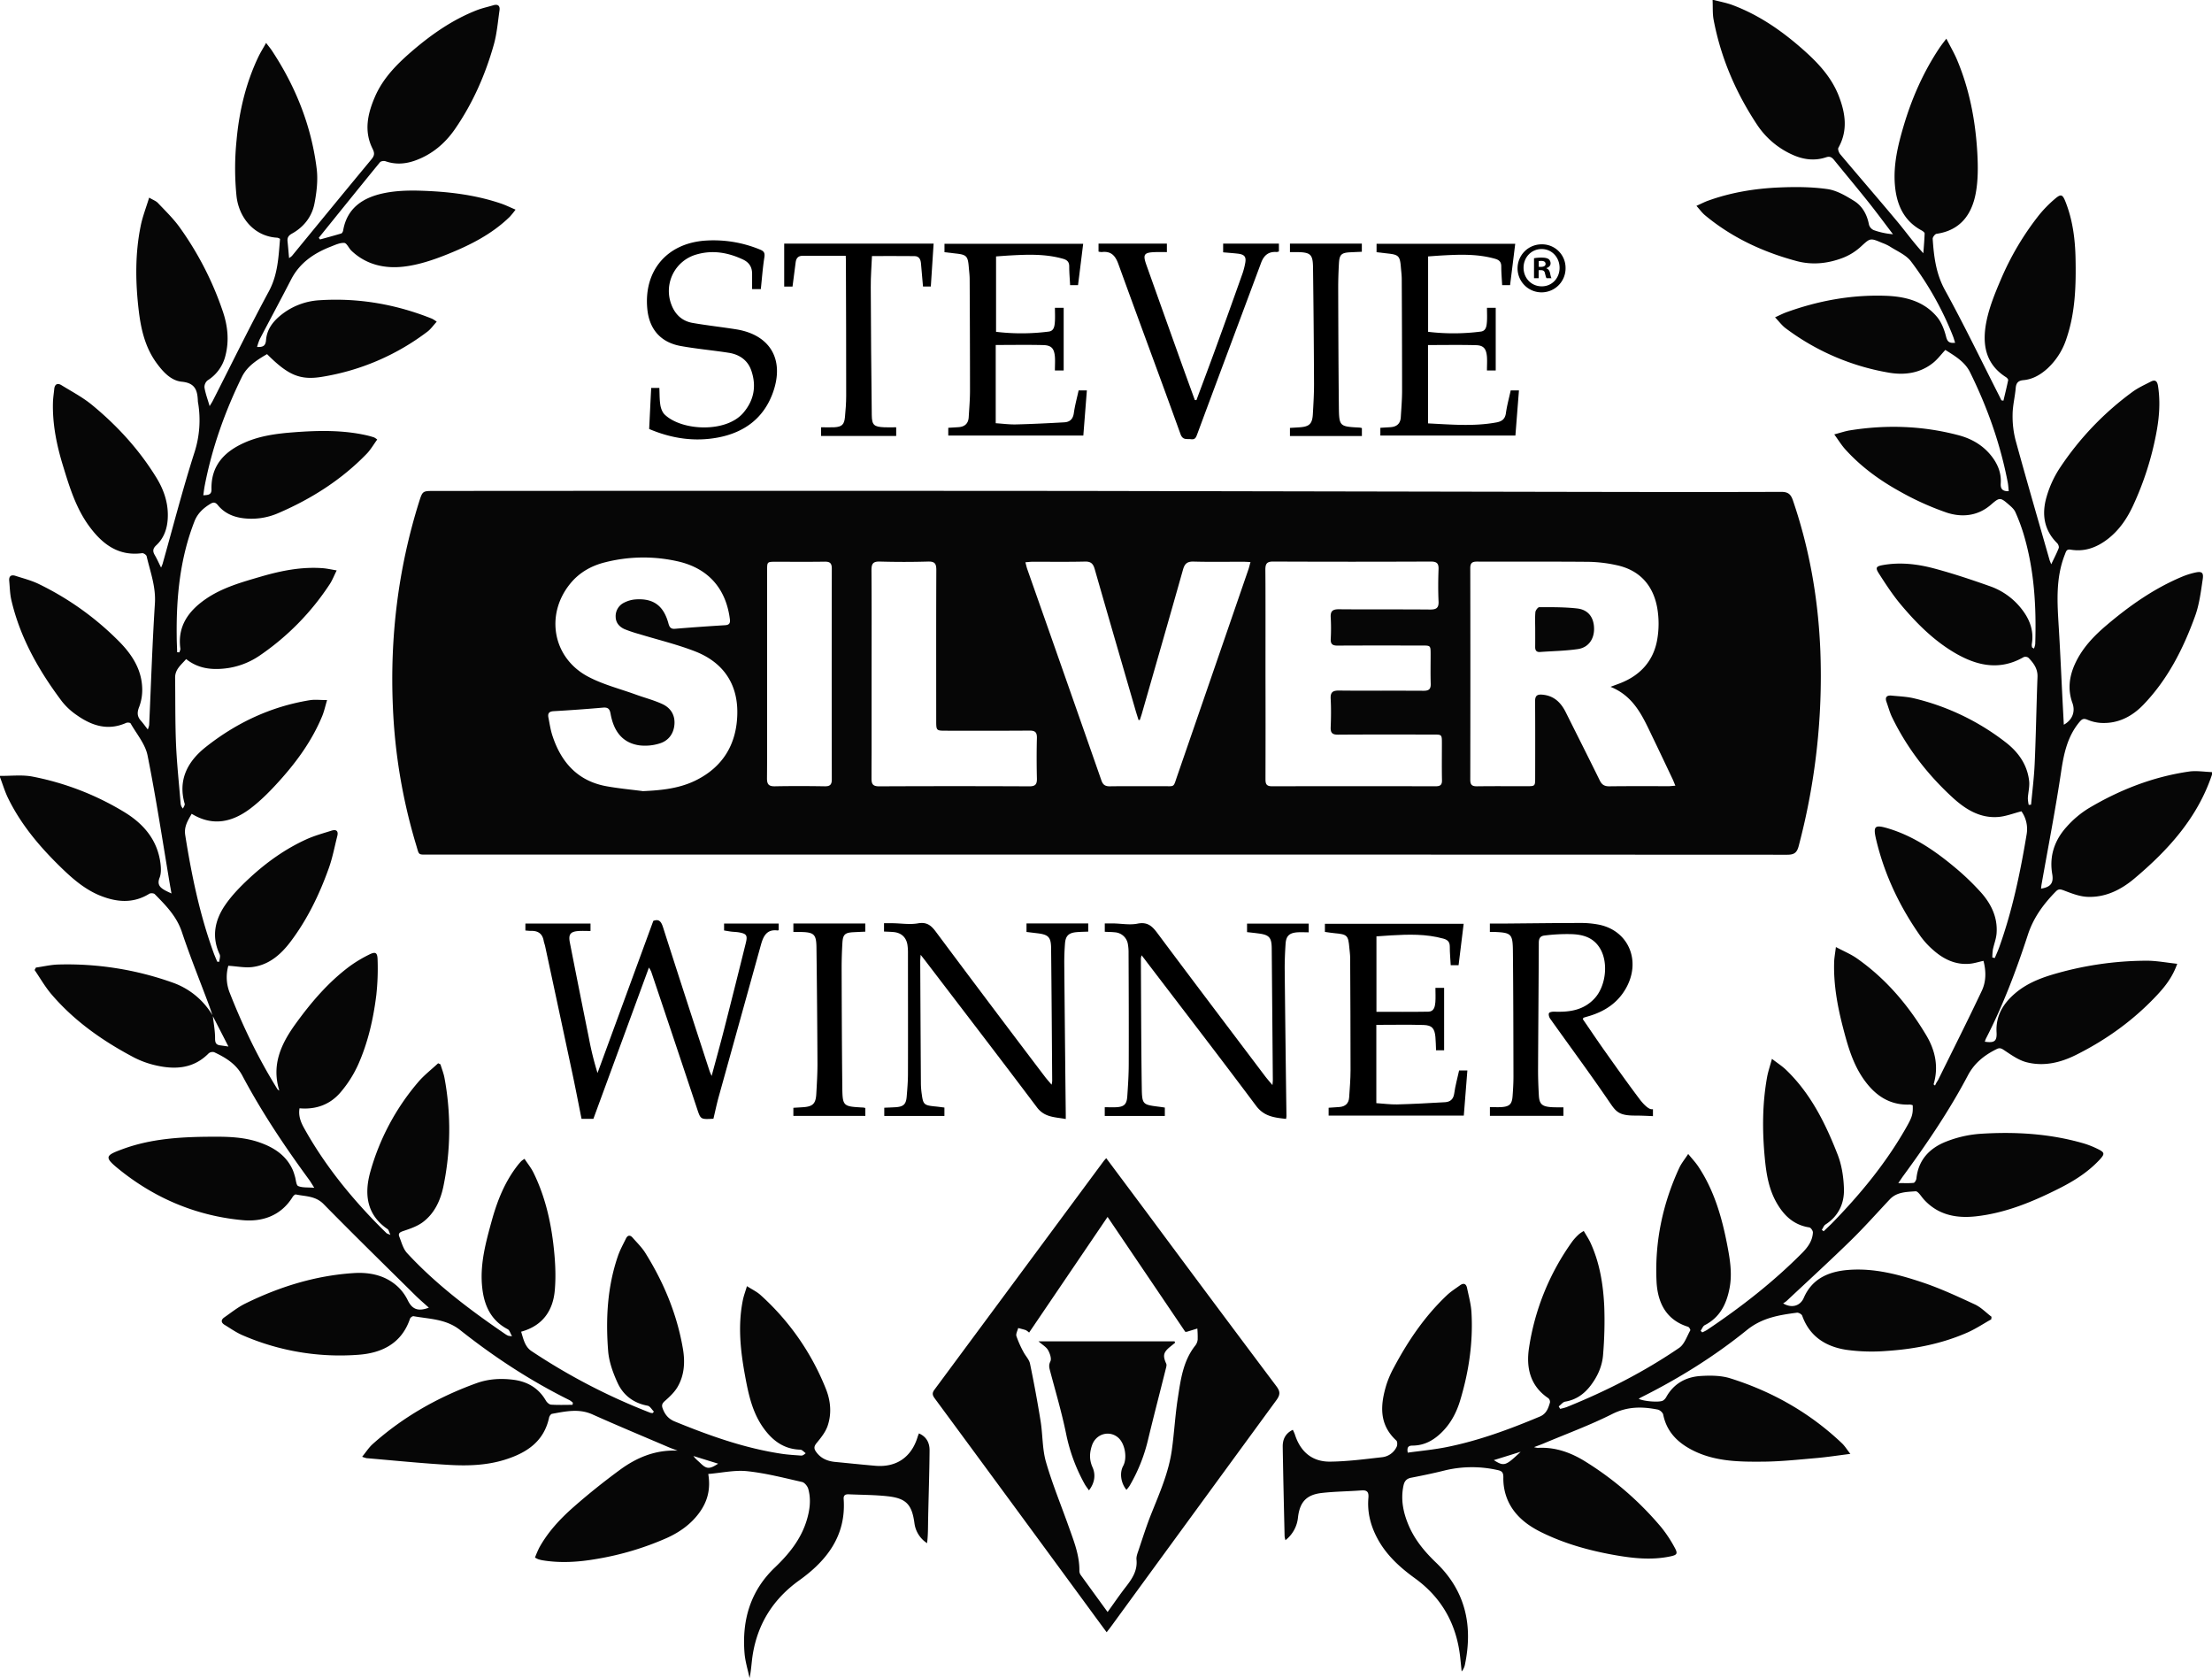
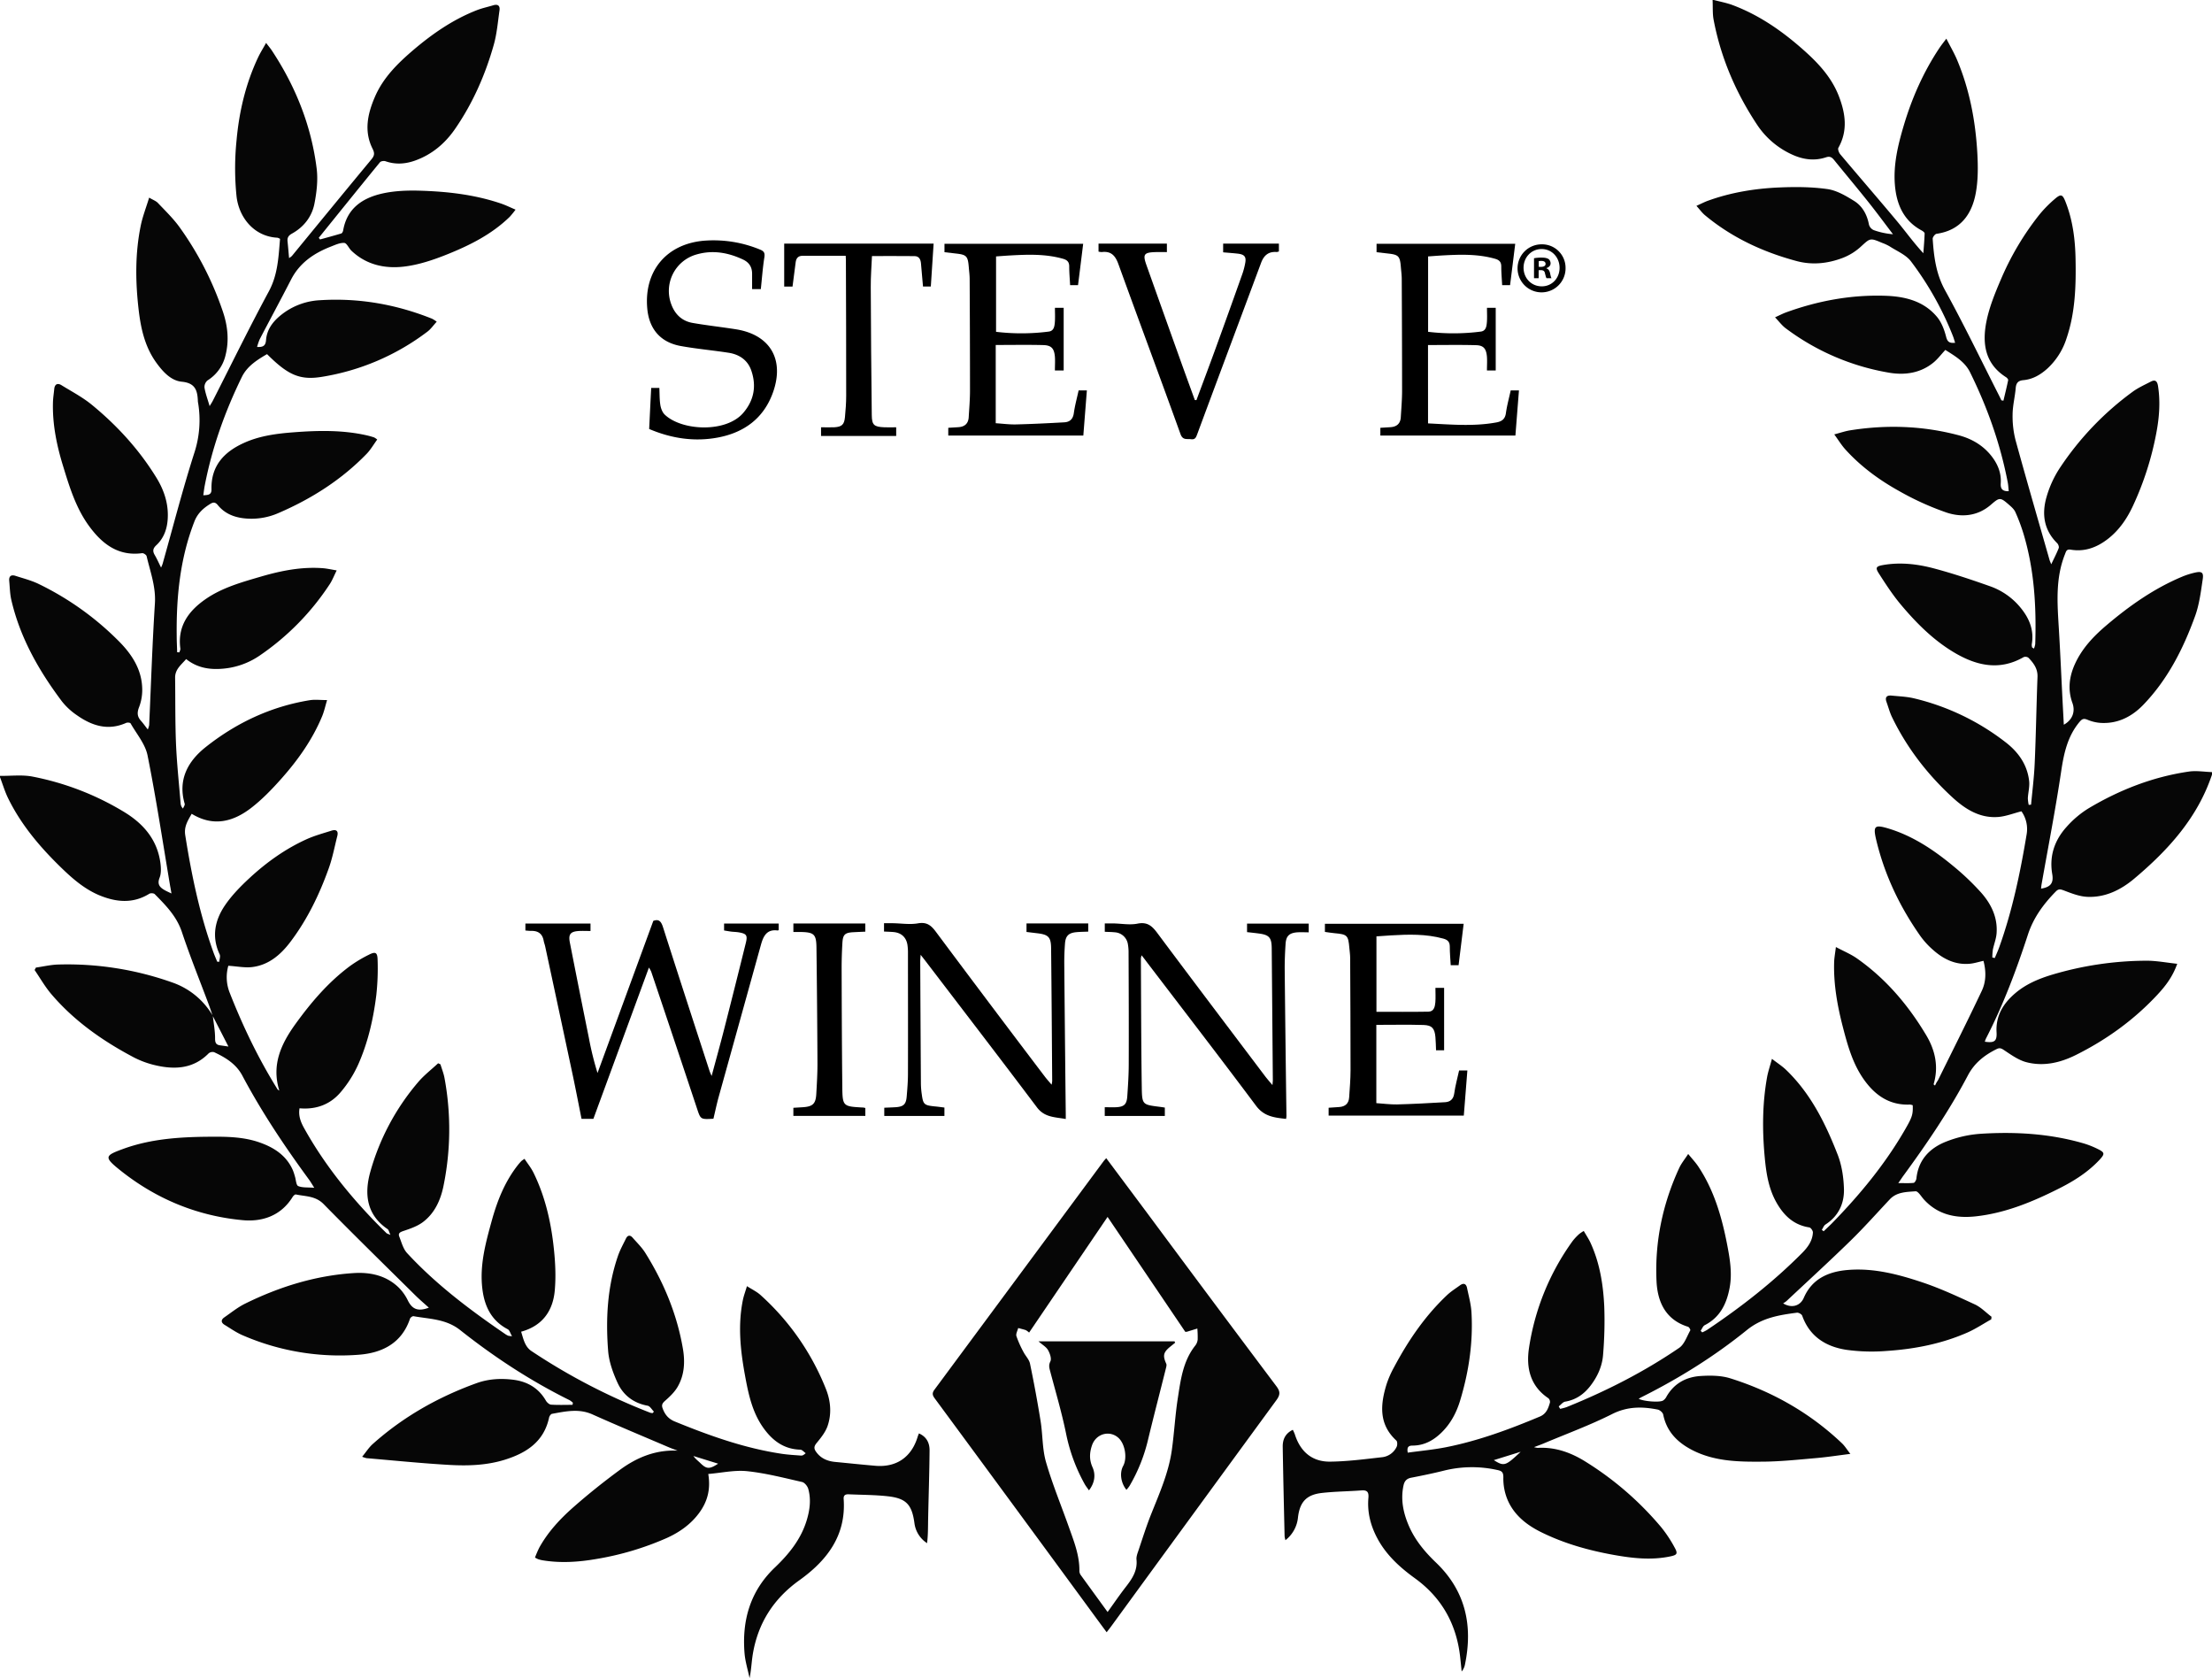
<svg xmlns="http://www.w3.org/2000/svg" id="Layer_1" data-name="Layer 1" width="1715" height="1300.74" viewBox="0 0 1715 1300.74">
  <title>silver-stevie</title>
  <path d="M1726,614c-11.19,33.49-33.9,58.45-60.2,80.59-10.41,8.76-22.49,14.78-36.47,14.17-6.09-.27-12.21-2.67-18-4.89-2.71-1-4.22-1.51-6.42.74-9.52,9.72-17.3,20.18-21.67,33.56-9,27.55-19.21,54.71-32.55,80.56a15.41,15.41,0,0,0-.8,2.32c7.53,1.12,9.46-.48,9.07-7.36-.72-12.8,5.27-22.4,14.6-30.31,8.15-6.92,17.79-11,27.91-14.11a258.82,258.82,0,0,1,73.88-11c7.66,0,15.32,1.5,23.69,2.39-3.56,10.07-9.07,17.18-15.15,23.73-18.21,19.64-39.62,35.1-63.53,47-12.08,6-25,9-38.28,5.54-6.16-1.61-11.81-5.7-17.26-9.32-2.11-1.4-3.38-2-5.64-.91-9.46,4.66-17.3,10.71-22.43,20.44-14.48,27.48-31.93,53.11-50.27,78.13-1.06,1.45-2,3-3.7,5.36,4.6,0,8.28.22,11.9-.16.85-.09,2-2.13,2.14-3.37,1.51-14.67,10.47-23.72,23.26-28.7a89.16,89.16,0,0,1,26.12-5.95c27.06-1.76,54-.2,80.22,7.4a68.83,68.83,0,0,1,10.68,4.2c5.86,2.83,6,3.9,1.66,8.58-8.89,9.52-19.73,16.36-31.24,22.15-20.47,10.32-41.58,19.09-64.58,21.63-15.1,1.67-29.29-1-40.24-13-2.13-2.33-4.56-6.58-6.57-6.42-6.94.56-14.48.44-19.94,6.25-10.16,10.8-20,21.9-30.63,32.25-16.21,15.82-32.94,31.11-49.47,46.6a22.5,22.5,0,0,1-2.6,1.79c6.76,4.07,13.34,1.88,16-4.26,6.49-15,19.33-20.45,34.43-21.66,20-1.61,39.15,3.49,57.79,9.73,13.83,4.64,27.17,10.87,40.43,17,4.76,2.22,8.64,6.32,12.92,9.57-.07.67-.15,1.34-.22,2-6.18,3.45-12.13,7.44-18.59,10.27-19.9,8.72-41,12.8-62.56,14.22a144,144,0,0,1-31.28-.89c-15.8-2.46-28.39-10.26-34.13-26.43-.42-1.16-2.8-2.5-4.08-2.33-13.82,1.81-27,3.9-38.81,13.45-25.16,20.37-52.64,37.48-81.65,52-.74.36-1.43.81-2.23,1.27,3.46,1.94,15.76,3,18.74,1.45a7.26,7.26,0,0,0,2.64-2.82c5.82-10.4,15.19-15.54,26.54-16.28,7.69-.5,16-.44,23.21,1.84,32.52,10.23,61.63,26.73,86.47,50.32,2.2,2.09,3.82,4.78,6.5,8.21-9.71,1.21-18,2.51-26.43,3.24-13.6,1.18-27.23,2.65-40.86,2.78-18.81.17-37.77,0-55.18-8.92-11.5-5.9-19.94-14.27-22.63-27.55-.31-1.57-2.6-3.57-4.26-3.9-12.07-2.4-23.52-2.47-35.34,3.48-17.23,8.66-35.45,15.35-53.25,22.85-2,.84-4,1.54-7.31,2.79a17.61,17.61,0,0,0,2.85.58c13.9-.81,26.26,3.8,37.74,11.08a245.67,245.67,0,0,1,58.21,50.65,100.89,100.89,0,0,1,10.16,15.39c2.73,4.89,2,5.89-3.34,7-14.64,3.08-29.2,1.45-43.67-1.14-19.6-3.51-38.68-8.85-56.57-17.73-11.28-5.61-21-13.31-26-25.26a42.66,42.66,0,0,1-3.16-16.91c.11-4.47-1.43-5.29-4.95-6a90,90,0,0,0-41.1.55c-8.4,2.11-16.9,3.84-25.4,5.49-3.68.71-5.28,2.72-6,6.23-2.33,11.11,0,21.53,4.43,31.63,4.81,10.85,12.27,19.74,20.77,27.88,23,22,28.79,48.93,22.45,79.25a11.76,11.76,0,0,1-2.52,5.2c-.37-3.61-.73-7.22-1.12-10.83-2.74-25.58-14.17-46.25-35.09-61.39-11.88-8.6-22.49-18.25-29.41-31.46-5.08-9.69-7.64-19.91-6.69-30.83.37-4.22-.66-6.21-5.32-5.85-10.29.79-20.65.82-30.89,2-11.84,1.38-16.93,7-18.36,18.74a25.48,25.48,0,0,1-9.74,17.85,18.47,18.47,0,0,1-.66-3c-.52-23.15-1.09-46.3-1.45-69.45-.08-5.61,2-10.3,7.82-13.11a32.73,32.73,0,0,1,1.54,3.41c4.24,13.51,13.37,21.43,27.41,21.27,13.27-.15,26.55-1.87,39.77-3.38a14.21,14.21,0,0,0,11.83-8.21c.6-1.33.57-4-.31-4.78-13.69-12.6-12.4-27.78-7.61-43.46a76.81,76.81,0,0,1,5.8-13.26c10.94-20.55,23.91-39.67,40.92-55.77,3.12-3,6.82-5.3,10.32-7.84,2.77-2,4.74-1.2,5.42,2.08,1.28,6.18,3,12.36,3.41,18.62,1.39,23.36-2,46.2-8.75,68.55-2.88,9.53-7.43,18.15-14.74,25.17-6.11,5.88-13.09,9.7-21.75,9.83-2.76,0-5.13.37-4.14,5.48,10-1.38,20-2.29,29.87-4.25,25.1-5,49-13.84,72.56-23.73,5-2.09,6.53-6.39,7.82-10.88a3.86,3.86,0,0,0-1.27-3.35c-14.11-9.43-17.27-23.67-15-38.79a189.36,189.36,0,0,1,33.81-83,41.88,41.88,0,0,1,5.12-5.46,27.73,27.73,0,0,1,3.55-2.37c1.81,3.14,3.75,6,5.17,9.05,7.24,15.69,9.92,32.51,10.72,49.52a313.48,313.48,0,0,1-.92,37.4c-.64,8.75-4.25,16.77-9.63,23.82-5,6.58-11.32,11.1-19.76,12.51-1.81.3-3.31,2.4-5,3.67l1.11,1.9a38.82,38.82,0,0,0,4.9-1.3c30.69-12.38,60.1-27.3,87.44-46,4-2.77,5.92-8.83,8.55-13.51.28-.49-.89-2.55-1.73-2.8-17.43-5.39-23.69-19.3-24.44-35.33-1.43-30.56,4.76-60,17.63-87.83,1.62-3.51,4.19-6.58,6.92-10.79,3.11,3.82,5.73,6.57,7.8,9.68,12.15,18.24,18.17,38.82,22.3,60,2.19,11.29,4.19,22.64,2,34.21-2.34,12.32-7.4,22.74-19.23,28.8-1.44.73-2.17,2.87-3.22,4.36l1.24,1.25a32.85,32.85,0,0,0,3.65-1.85c26.38-17.65,51.31-37.07,73.73-59.63,4.47-4.5,8.08-9.43,8.43-15.94.07-1.31-1.62-3.77-2.77-3.94-12-1.84-19.65-9.08-25.38-19.11-6.13-10.71-8-22.56-9.14-34.52-2-21-2-41.93,1.74-62.75.78-4.35,2.26-8.58,3.79-14.29,4.3,3.32,7.88,5.6,10.89,8.48,19.11,18.32,30.58,41.5,40,65.62,3.27,8.31,4.68,17.76,4.94,26.75.32,11.29-4.25,21.08-14.33,27.57-1.29.84-1.9,2.72-2.83,4.12l1.42,1.12c2-1.91,4-3.78,6-5.75,22-22.46,41.92-46.55,57.59-73.93,5.09-8.89,5.75-11,5.48-18a8.08,8.08,0,0,0-2.23-.54c-16,.67-27.27-7.4-35.93-19.81-8.45-12.11-12.35-26.15-16-40.21-4.26-16.49-7.3-33.2-6.78-50.34.1-3.4.77-6.78,1.36-11.75,6.21,3.31,11.59,5.52,16.25,8.78,22.48,15.75,39.89,36.28,53.84,59.68,6.92,11.61,9.74,24.41,5.64,38l1.11.91c.38-.76.73-1.55,1.15-2.3s.94-1.38,1.31-2.12c11.34-23,22.89-45.89,33.84-69.07,3.37-7.13,3.4-15.12,1.28-23.17-3.85.83-7.33,2-10.89,2.28-11,.9-20.18-3.63-28.15-10.72a63.21,63.21,0,0,1-9.78-10.64c-16-22.71-27.81-47.38-34.29-74.45-2.65-11.1-1.34-12.28,9.56-9,19,5.8,35.18,16.68,50.26,29.18a195.51,195.51,0,0,1,21.31,20.28c7.94,8.9,13.1,19.42,12.14,31.83-.33,4.22-2,8.32-2.87,12.52a46.18,46.18,0,0,0-.42,6.13l1.9.4c1.17-2.8,2.45-5.56,3.47-8.42,10.16-28.35,16.27-57.66,21.2-87.3a23.88,23.88,0,0,0-4-18c-6.31,1.6-12.09,3.93-18,4.39-14,1.08-25.16-5.79-35-14.72-19.62-17.91-35.7-38.64-47.33-62.63-1.81-3.72-2.84-7.81-4.27-11.72s.32-5.36,4-5c5.79.58,11.69.78,17.32,2.12a186.11,186.11,0,0,1,71.11,34.13c9.74,7.51,16.75,17.34,18.14,30,.48,4.33-.77,8.84-1,13.28a27.85,27.85,0,0,0,.67,5.17l1.82-.16c1-10.72,2.36-21.41,2.82-32.14,1-22.29,1.32-44.61,2.17-66.91.24-6.36-3.06-10.72-7-14.81a4,4,0,0,0-3.75-.51c-19.22,11.06-37.41,6.39-54.76-4.12-15.66-9.5-28.56-22.45-40.28-36.39-6.39-7.6-11.86-16-17.25-24.41-2.86-4.44-2.06-5.5,3.27-6.45,13.4-2.37,26.7-.8,39.6,2.64,14.61,3.9,29,8.71,43.29,13.77a53.38,53.38,0,0,1,23.53,16.38c6.9,8.3,10.82,17.52,8.91,28.58a6.59,6.59,0,0,0,.26,2.4c0,.23.51.36,1.42,1a15.89,15.89,0,0,0,1-3.49c.94-29-.7-57.65-9.12-85.59a142.48,142.48,0,0,0-6.32-16.82c-1-2.16-3-3.95-4.89-5.58-6.84-6-7.36-5.81-14.09,0-10.2,8.83-22.54,9.95-34.41,6a219.14,219.14,0,0,1-36.68-16.64c-15.47-8.58-29.77-19.06-41.74-32.3-2.94-3.25-5.25-7.07-8.57-11.62,4.92-1.29,8.49-2.54,12.17-3.13,28.33-4.52,56.47-3.57,84.24,3.79,9.81,2.6,18.52,7.51,25.06,15.6,5.09,6.3,8.16,13.41,7.61,21.64-.28,4.26,1.23,6.27,6.2,6.13-.26-2.34-.35-4.59-.77-6.78-5.72-29.82-15.79-58.18-29.2-85.34-4-8.23-11.85-12.73-19.19-17.39-3.33,3.59-5.94,7.11-9.23,9.8-10.31,8.44-22.78,9.95-35.09,7.73a184.79,184.79,0,0,1-79.54-34.37c-2.82-2.12-5-5.11-8.17-8.43,3.53-1.59,6-2.89,8.56-3.83,24.83-9,50.46-13.74,76.91-12.87,15.19.5,29.69,4,40,16.25,3.56,4.21,5.75,10,7.15,15.48,1.05,4.13,2.66,5.12,7,4.7-.67-2.06-1.11-3.77-1.77-5.39a244.89,244.89,0,0,0-32.51-57.77c-3.92-5.1-10.88-7.91-16.56-11.61a36.62,36.62,0,0,0-5.89-2.71c-9.39-4-9.09-3.66-16.63,3.21a44.3,44.3,0,0,1-13.89,8.52c-11.58,4.38-23.61,5.67-35.81,2.37-26-7-50.07-18.15-70.93-35.52-2.22-1.85-3.94-4.3-6.58-7.23,3.55-1.59,6.15-2.95,8.89-3.95,17.86-6.47,36.46-9.49,55.31-10.3,12.41-.53,25-.49,37.27,1.24,7.22,1,14.32,5.19,20.72,9.15,6.56,4.06,10.16,10.76,11.62,18.56a6.62,6.62,0,0,0,3.73,4.14,57.9,57.9,0,0,0,14.85,3.16c-6.43-8.43-12.72-17-19.33-25.27-8.62-10.82-17.52-21.4-26.23-32.15-1.73-2.13-3.25-3.24-6.31-2.22-9,3-17.79,1.79-26.26-2.08a64.49,64.49,0,0,1-27.41-23.43c-16.43-24.86-28-51.84-33.55-81.22-.86-4.62-.51-9.47-.78-15.44,6,1.59,10.9,2.46,15.48,4.18,20.57,7.71,38.28,20,54.64,34.48,11.6,10.24,22.09,21.38,27.77,36.09,5.13,13.3,7.15,26.7-.34,40.05-.61,1.09.36,3.73,1.41,5,14.7,17.45,29.66,34.69,44.29,52.21,6.59,7.9,12.57,16.31,20.16,24.52.37-5.11.83-10.23,1-15.35,0-.75-1.37-1.78-2.31-2.29-14.13-7.6-19.53-20.42-20.75-35.43-1.27-15.71,2.4-30.8,6.82-45.72,6.39-21.54,15.38-41.89,27.92-60.6,1.37-2,2.94-4,5.17-6.92,2.94,5.78,5.77,10.62,8,15.73,9.91,23.27,14.57,47.78,16,72.87.57,10.39.67,21.11-1.23,31.27-3.1,16.56-12.05,28.77-30.37,31.39-1.21.17-3.08,2.62-3,3.91.91,13.78,2.54,27.06,9.56,39.81,14.71,26.68,27.92,54.18,41.75,81.35.67,1.31,1.3,2.64,1.94,4l1.59.29c1.26-5.3,2.58-10.57,3.67-15.9.13-.64-.85-1.81-1.6-2.28-16.6-10.51-18.65-26.56-15.17-43.58,2.21-10.81,6.47-21.33,10.84-31.55a217.44,217.44,0,0,1,30.21-51A94.89,94.89,0,0,1,1604,167.93c4.88-4.23,6.12-3.78,8.45,2.14,5.58,14.15,7.46,29,7.76,44.06.41,20.88-.17,41.68-7,61.75a54,54,0,0,1-14.83,23.38c-5.31,4.8-11.32,8.33-18.58,9-4.11.35-5.7,2.23-6,6.28-.58,6.79-2.35,13.54-2.4,20.32a74,74,0,0,0,2.33,20.07c8.51,31,17.5,61.85,26.33,92.76.21.74.56,1.44,1.3,3.3,2.28-4.82,4.27-8.6,5.8-12.55.38-1-.33-2.93-1.18-3.78-10.45-10.3-12.09-22.85-8.2-36.06a81.28,81.28,0,0,1,10.13-22.1,231,231,0,0,1,56.67-59.31c4.28-3.1,9.21-5.32,13.93-7.77,3.44-1.79,5-.48,5.63,3.33,1.91,12.2,1,24.28-1.27,36.29a237.19,237.19,0,0,1-18.08,56.5c-4.61,9.93-10.63,18.86-19.39,25.7-8.51,6.64-18,10.25-28.85,8.43-3.43-.57-3.66,1.32-4.58,3.62-7.47,18.77-5.88,38.2-4.71,57.67s2,38.91,3,58.38c.28,5.3.57,10.61.85,16,6.7-3.67,9.08-10.19,6.67-16.84-3.72-10.26-2.53-20.32,1.91-30.12,5.49-12.13,14.36-21.51,24.36-30,18-15.29,37.16-28.77,59.08-37.9a59.74,59.74,0,0,1,9.52-3c5.29-1.23,6.95-.26,6.18,4.94-1.44,9.66-2.63,19.61-5.93,28.71-9.18,25.36-21.3,49.29-40.31,68.94-8.75,9-19.53,14.55-32.55,13.89a31.61,31.61,0,0,1-10.58-2.47c-3-1.25-4.29-.56-6.19,1.72-9.37,11.24-12.16,24.53-14.26,38.66-4.34,29.14-10,58.09-15.13,87.12-.2,1.1-.28,2.22-.42,3.42,7.6-1.23,9.85-4.44,8.67-11.34-2.39-14,1.84-26.22,11.07-36.47a76,76,0,0,1,17.07-14.43c24.11-14.38,50-24.46,77.87-28.52,5.81-.84,11.89.23,17.85.42Zm-556.82,531.38c8,5,9.06,4.6,20.83-6.48Z" transform="translate(-11 -13.6)" fill="#060606" />
  <path d="M11,615c8.41.11,17.05-1,25.18.55a215.93,215.93,0,0,1,70.57,27.13c15.21,9.1,26.23,21.61,28.64,40,.48,3.72.65,8-.67,11.31-2.11,5.38.48,7.65,4.36,9.81,1.26.7,2.59,1.27,4.86,2.36-.43-2.53-.69-4.08-1-5.64-5.71-33.82-10.81-67.77-17.54-101.38-1.76-8.82-8.51-16.66-13.16-24.84-.35-.61-2.5-.79-3.45-.36-14.19,6.33-26.75,2.16-38.46-6.16a51.33,51.33,0,0,1-11.3-10.5C41.16,533.51,26.61,508,19.8,478.72c-1.12-4.82-1.18-9.9-1.65-14.86-.35-3.65,1.47-5,4.84-3.91,6.16,2,12.56,3.6,18.32,6.45a227,227,0,0,1,62.6,45c9.49,9.73,16.73,21,17.32,35.06a37.41,37.41,0,0,1-2.3,15c-1.74,4.37-1.66,7.47,1.34,10.83,1.74,1.94,3.24,4.09,5.31,6.75a16.79,16.79,0,0,0,1.07-3.4c1.44-31.44,2.44-62.91,4.45-94.32.82-13-3.62-24.56-6.43-36.63-.23-1-2.4-2.46-3.48-2.31-18.25,2.48-30.66-6.92-40.65-20.38C70.14,408.1,65,391.56,60,375.15c-5-16.14-8.4-32.6-7.94-49.63.09-3.48.67-6.95,1-10.43.37-3.65,2.49-4.77,5.46-3C66.47,317,74.82,321.36,82,327.2c19.72,16.13,36.8,34.79,50.21,56.57,6.06,9.82,9.59,20.51,8.81,32.27-.52,7.75-3.06,14.8-8.79,20.14-2.79,2.6-3,4.69-1.21,7.72,1.66,2.84,3,5.88,4.86,9.63a29,29,0,0,0,1.17-2.82c8.15-28.85,15.59-57.92,24.73-86.45a81.5,81.5,0,0,0,2.83-38.3,8.42,8.42,0,0,1-.18-1c-.3-8.23-1.63-14.45-12.46-15.48-8.35-.79-14.56-7.6-19.6-14.5-8.75-12-12-25.83-13.75-40.21-2.67-22.29-3-44.56,1.58-66.64,1.45-6.91,4.07-13.59,6.44-21.35,3,1.79,5.3,2.57,6.76,4.12,5.82,6.15,12,12.11,16.91,18.94A247.53,247.53,0,0,1,183.76,255c3.77,11.07,5,22.48,2.09,34a31.38,31.38,0,0,1-13.91,19.45,6.74,6.74,0,0,0-2.41,5.54c.73,4.48,2.36,8.82,4,14.41,1.31-2.19,1.92-3.1,2.41-4.06,14.45-28.35,28.41-56.95,43.52-84.93,7-13,7.46-26.67,8.66-40.66a7.16,7.16,0,0,0-2-.89c-18-.89-29.83-15.47-31.73-32.09a213.65,213.65,0,0,1,0-43.28c2-22.29,7.09-44.08,16.77-64.5,1.69-3.56,3.81-6.92,6.15-11.12,1.91,2.51,3.39,4.25,4.63,6.14,18.34,27.83,30.45,58.16,34.58,91.26,1.11,8.88,0,18.33-1.73,27.2-2,10.16-8.25,18.14-17.5,23.25-2.58,1.42-3.65,3.11-3.35,5.93.42,4.08.75,8.16,1.19,13a15.79,15.79,0,0,0,2.19-1.64c20.52-25,41-50,61.6-74.83,2.38-2.87,2.7-4.72,1-8.17-6.92-13.7-3.91-27.25,1.82-40.48,6.48-14.94,17.8-26,29.92-36.34,14.81-12.57,30.7-23.52,48.92-30.65,4.16-1.63,8.6-2.56,12.9-3.86,3.56-1.07,5.29.42,4.8,3.9-1.27,8.87-2,17.93-4.38,26.5-6.58,23.38-16.29,45.49-30.15,65.56-7.76,11.22-17.89,19.74-30.88,24.4-7.56,2.72-15.23,3.25-23,.54-1.22-.43-3.56-.08-4.29.81-15.9,19.43-31.65,39-47.43,58.54l1,1.27c5.48-1.51,11-3,16.42-4.62.68-.2,1.33-1.47,1.48-2.33,3-17.38,15.26-25.33,30.75-28.74,9.15-2,18.85-2.38,28.27-2.12,21.53.61,42.88,3,63.44,10,3.55,1.21,6.95,2.89,11.21,4.7a67.13,67.13,0,0,1-4.51,5.56c-13.88,13.53-30.91,22.06-48.56,29.14-10.73,4.3-22.09,8.12-33.48,9.46-14.81,1.75-29.27-1.39-40.74-12.35-2-1.91-3.54-5.82-5.49-6-3.4-.23-7,1.52-10.43,2.84-13.05,5.1-24.13,12.53-30.8,25.49-8,15.54-16.29,30.91-24.38,46.39a42.88,42.88,0,0,0-2,5.91c4.54.24,6.57-.79,6.93-5.31.75-9.57,6.8-16.06,14.16-21.37a52.36,52.36,0,0,1,27.56-9.54c30.07-1.92,59.08,3.16,87,14.33a27.33,27.33,0,0,1,3.62,2.31c-2.6,2.82-4.59,5.75-7.28,7.77a183.34,183.34,0,0,1-81.92,35c-17.21,2.78-26.4-1.7-42.37-17.63-7.7,4.49-15.4,9.31-19.51,17.71-13.17,26.9-23.15,54.94-28.83,84.42-.43,2.25-.68,4.54-1.07,7.28,3.57-.18,6.46-.24,6.35-4.58-.47-18.19,9.76-29.05,25.15-36,12.31-5.6,25.63-7.27,38.93-8.27,19-1.44,38-1.81,56.7,2.49,1.78.41,3.54.93,5.28,1.5a13.82,13.82,0,0,1,2.44,1.66c-2.79,3.81-5.1,7.88-8.25,11.12-19.41,20-42.53,34.7-68,45.71a52,52,0,0,1-27.84,4.13c-7.74-1-14.49-4-19.45-10.09-1.92-2.36-3.5-2.47-5.88-1-5.54,3.38-10,7.49-12.39,13.83C150.64,446.36,147.67,476,148,506.23c0,4.32.24,8.64.36,12.95l1.72.05c.27-1,.88-2,.75-2.89-2.38-17.51,6.53-29.41,19.88-38.56,12.81-8.77,27.73-12.91,42.44-17.21,15.57-4.56,31.41-7.74,47.78-6.58,3.38.24,6.72,1,11.11,1.75-2.09,4.19-3.38,7.6-5.33,10.58a198.63,198.63,0,0,1-54.23,55.32,59.17,59.17,0,0,1-28.89,10.29c-10,.85-19.64-.58-28.27-7.47-3.78,4.44-8.64,7.87-8.55,14.53.22,17,0,34,.68,50.93.65,15.47,2.33,30.88,3.58,46.32a6.37,6.37,0,0,0,1.83,4.09c.48-1.25,1.63-2.69,1.33-3.71-5.47-18.72,2.57-33.07,16.29-43.94,23.69-18.77,50.57-31.46,80.7-36.34,4-.64,8.17-.09,13.42-.09-1.43,4.73-2.27,8.77-3.83,12.51-7.49,18.06-18.68,33.84-31.56,48.34-7.37,8.31-15.23,16.46-24,23.14-13.72,10.38-28.93,14.34-45.59,4.16-3,5.26-6.07,9.93-5,16.58,4.91,31,11.26,61.62,22,91.18.85,2.32,1.86,4.58,2.8,6.87l1.55.08c.16-1.92,1.07-4.2.35-5.72-6.48-13.73-3.72-26.67,4.3-38.33,5.3-7.72,12.09-14.61,19-21,13.15-12.14,27.69-22.52,44.07-29.94,6.18-2.79,12.82-4.59,19.31-6.65,3.72-1.18,5.52.22,4.49,4.24-2.09,8.22-3.65,16.63-6.48,24.59-7.29,20.48-16.7,40-29.89,57.42-7.41,9.78-16.57,17.74-29.2,19.43-5.88.79-12-.53-18.9-.95a32.56,32.56,0,0,0,1,20.72c10.24,26.1,22.35,51.32,37.23,75.14.15.25.52.36,1.31.89-6.24-20.12,1.51-36.43,12.69-51.86,12.07-16.67,25.35-32.24,42-44.61a103,103,0,0,1,14.52-8.74c5.42-2.78,6.89-2,7,4.16a190.1,190.1,0,0,1-1,26.9c-2.29,18.58-6.45,36.85-14.08,54a90.3,90.3,0,0,1-13.53,21.33c-8.07,9.56-19,13.66-31.92,12.53-1,5.75.87,10.56,3.49,15.29,14.66,26.41,33.21,49.88,54.08,71.6,3.23,3.35,6.54,6.63,9.86,9.89.42.41,1.14.53,3.05,1.37-1.09-2.28-1.33-3.9-2.25-4.53-16.31-11.08-18.06-27.22-13.46-44a182.47,182.47,0,0,1,37-69.67c4.6-5.48,10.42-9.93,15.69-14.85l1.8.83c1.07,3.58,2.51,7.1,3.16,10.75a218,218,0,0,1-.9,83.92c-2.26,10.77-6.84,20.82-15.87,27.61-4.37,3.28-9.94,5.15-15.21,6.93-2.61.88-4.11,1.78-3.12,4.31,1.73,4.4,3,9.47,6.05,12.78,22.52,24.38,48.9,44.18,76.19,62.83a13.33,13.33,0,0,0,2.18,1.22,18.43,18.43,0,0,0,3,.39c-1.4-2.4-1.93-4.67-3.26-5.37-12.86-6.7-18.17-18-19.77-31.63-2.14-18.15,2.6-35.42,7.34-52.59,4.28-15.49,10.19-30.34,20.29-43.15a39.2,39.2,0,0,1,2.62-3,20.25,20.25,0,0,1,2.47-1.74c2.38,3.62,5.09,6.94,6.93,10.68,8.49,17.23,13,35.72,15.32,54.61,1.47,12.15,2.29,24.64,1.2,36.77-1.39,15.47-9.26,27.32-26.08,31.92,1.78,5.67,2.88,11.58,8,15a477.69,477.69,0,0,0,92.1,47.81,8.61,8.61,0,0,0,1.85.29l1-1.15c-1.61-1.59-3-4.24-4.88-4.58-10.9-2-18.91-8.12-23.32-17.79-3.54-7.75-6.63-16.27-7.29-24.66-1.94-24.87-.63-49.66,7.58-73.56,1.61-4.7,4.06-9.11,6.25-13.59,1.25-2.57,3.16-2.92,5.08-.73,3.4,3.87,7.18,7.53,9.89,11.85,14.38,23,24.63,47.65,29.19,74.43,1.73,10.17,1.16,20.48-4.24,29.62-2.38,4-6,7.44-9.59,10.6-2.06,1.83-2.9,3.16-1.92,5.85,1.75,4.78,4.41,8.14,9.41,10.2,26.89,11,54.15,20.75,83.05,25.06,4.93.73,9.93,1,14.91,1.37.92.07,1.88-.32,3.56-1.84-1.39-1-2.76-2.7-4.18-2.74-12.9-.36-21.83-7.21-28.87-17.23-8.48-12.07-11.41-26.16-14-40.28-3.58-19.41-5.64-38.93-1.64-58.56.66-3.21,1.84-6.31,3.14-10.67,4,2.56,7.6,4.25,10.43,6.79A194.44,194.44,0,0,1,651.26,1090c3.77,9.29,4.69,19.32,1.38,28.9-1.67,4.83-5.18,9.18-8.5,13.21-2,2.44-2.23,4.16-.6,6.55,3.57,5.25,8.78,7.49,14.84,8.1,10.44,1,20.88,2.11,31.33,3,16.32,1.38,28-6.72,32.74-22.41.23-.77.57-1.51,1-2.69,6.07,2.63,8.31,7.57,8.26,13.23-.14,17.65-.76,35.3-1.11,52.95-.13,6.25,0,12.5-.84,18.9a21.75,21.75,0,0,1-9.8-15.65c-1.94-14.16-6.28-19.06-20.43-20.67-10.07-1.14-20.28-1.09-30.42-1.55-2.5-.11-4.22.56-4,3.62,2,28.34-12.89,47.64-34.44,63.07-19.85,14.21-32,33.12-36,57.2-1,6-1.17,12.19-2.52,18.56-1.34-6.42-3.37-12.79-3.9-19.28-2.09-25.53,4.46-48.24,23.46-66.38,11-10.49,20.36-22,24.81-36.89,2.38-7.94,3.41-16.06,1.12-24.14-.6-2.1-2.84-4.86-4.78-5.3-14.13-3.2-28.27-6.88-42.61-8.38-9.68-1-19.7,1.3-30.13,2.17,2,11.93-.68,21.44-6.92,30-6.56,9-15.39,15.19-25.39,19.69a226.53,226.53,0,0,1-54.47,16.2c-13.87,2.4-27.78,3.32-41.76,1a24.75,24.75,0,0,1-3.39-.86,20.45,20.45,0,0,1-2.4-1.26,82.86,82.86,0,0,1,3.29-7.62c6.78-12.28,16.27-22.44,26.66-31.57,11.48-10.1,23.49-19.67,35.81-28.73,13.12-9.65,27.74-15.74,44.79-14.93-2.57-1-5.17-1.89-7.7-3-19.45-8.31-39-16.44-58.28-25.09-10.55-4.73-20.89-2.35-31.34-.47-.93.17-2.05,1.76-2.29,2.86-4,18.75-17.53,27.46-34.25,32.7-14,4.39-28.63,4.88-43.1,4.05-21.43-1.22-42.8-3.42-64.2-5.23a23,23,0,0,1-3.4-1.1c3-3.64,5.19-7.16,8.16-9.82,23.66-21.15,50.79-36.47,80.55-47.22,9.27-3.35,19-3.87,28.64-2.62,10.76,1.39,19.49,6.42,25.11,16.16.81,1.39,2.59,3,4,3.12,5.53.36,11.11.14,16.66.14l.27-1.63a15.61,15.61,0,0,0-2.48-1.93c-30.33-15-58.47-33.43-84.89-54.36-11-8.73-23.76-8.54-36.19-10.79-.8-.14-2.45,1.06-2.75,2-6.4,19-21.64,26.51-39.59,27.87A189.58,189.58,0,0,1,199,1048.55c-4.85-2.09-9.26-5.22-13.82-8-2.89-1.74-3-3.92-.26-5.83,5.33-3.69,10.46-7.85,16.23-10.69,26.55-13.06,54.51-21.74,84.13-23.64,12.63-.81,25.08,1.78,34.74,11.12a36.61,36.61,0,0,1,7.17,10.06c3.39,6.87,7.89,8.8,16.3,5.64-3.6-3.27-7.12-6.24-10.38-9.46-23.81-23.54-47.75-46.94-71.2-70.83-6.29-6.41-14.08-5.9-21.54-7.47-.69-.14-2,1.1-2.53,2-9,14.49-23.32,19.36-38.79,17.92-35.67-3.32-67.78-16.8-95.67-39.31-11.9-9.61-10.81-10.79,2.75-15.78,21.37-7.88,43.87-9.37,66.45-9.56,13.85-.12,27.7-.09,40.95,4.88,10.82,4,19.84,10.2,24.61,21.24a47.91,47.91,0,0,1,1.55,4.75c.79,2.55.91,6.66,2.5,7.34,3.23,1.39,7.25.93,12.47,1.35-2-3.16-3.07-5-4.29-6.63-18.84-25.7-36.52-52.15-51.49-80.32-4.82-9.08-13-14-21.87-18.16a4.76,4.76,0,0,0-4.25.92c-11.66,11.86-25.89,12.73-40.85,9.33a71.21,71.21,0,0,1-17.31-6.3c-24-12.7-46.1-28.15-63.85-49-4.87-5.73-8.64-12.4-12.92-18.64l1-1.89c5.82-.82,11.63-2.23,17.47-2.37a243.21,243.21,0,0,1,88.34,13.94A58.43,58.43,0,0,1,176,801c.65,5.87,1.8,11.74,1.75,17.6,0,3.48.9,4.86,4,5.28,1.71.22,3.43.49,6.36.91-4.42-8.63-8.3-16.19-12.19-23.76-1-2.81-1.89-5.64-2.93-8.43-7.05-18.87-14.63-37.56-21-56.66-4.07-12.16-12.49-20.62-21-29.26-.76-.78-3.2-.94-4.2-.32-12.94,8-26.06,6.52-39.25,1C76.52,702.62,67.54,694.94,59,686.68c-16.49-15.95-31.3-33.23-41.54-54C14.82,627.39,13.13,621.59,11,616Zm556.79,533.13-19.17-5.94c1.61,2.3,3.61,3.76,5.36,5.47C558.78,1152.35,561,1152.57,567.79,1148.13Z" transform="translate(-11 -13.6)" fill="#060606" />
  <path d="M564.13,880.75c-10.1.6-9.91.54-12.78-8.08q-17.62-53-35.47-105.95a27.24,27.24,0,0,0-1.75-3.16L471.06,880.84h-9.18c-2.26-11.25-4.41-22.49-6.78-33.68q-10.64-50-21.42-100c-.31-1.46-.89-2.87-1.15-4.34-1-5.56-4.43-7.86-9.89-7.66-1.32,0-2.64-.18-4.29-.3v-5.38h50.48v5.75c-3.08,0-6.05-.15-9,0-6.55.41-8.3,2.51-7,9q7.26,37,14.74,73.91a239.84,239.84,0,0,0,6.7,27.16l43.25-117.91c4.48-1.69,6.15.61,7.56,5,11.89,37.23,24,74.38,36.11,111.55.3.93.76,1.81,1.56,3.67,3.37-12.58,6.62-24.22,9.61-35.92q8.59-33.6,16.91-67.26c1.44-5.85.49-7.09-5.33-8.13-2-.35-4-.35-6-.59-1.79-.23-3.57-.56-5.54-.88v-5.39h42.33v4.9c-.16.13-.44.54-.66.51-8.57-1.24-11.25,4.37-13.11,11.1q-16.47,59.37-33,118.75C566.54,870,565.43,875.33,564.13,880.75Z" transform="translate(-11 -13.6)" />
-   <path d="M1238.17,803.54c5.46,7.94,11,16.2,16.73,24.3,9.06,12.77,18.1,25.55,27.51,38,2.3,3.05,6.36,7.41,9,7.54h1.15v5.36c-4.59-.21-9.51-.44-13.9-.43-12.8,0-14.84-3.16-20.06-10.82-14.82-21.72-30.49-42.85-45.73-64.28-.82-1.15-1.42-3.22-.91-4.29.41-.85,2.66-1.2,4.07-1.15,11.66.44,22.62-1,31.17-10.18,8.84-9.44,11-27.66,4.38-38.77-5.2-8.73-13.55-11-23.1-11.17a139.4,139.4,0,0,0-20.18,1.11c-3.28.43-4.22,2.41-4.24,5.57-.14,33-.43,65.94-.58,98.91,0,6.49.25,13,.62,19.47s2.34,8.42,8.86,9c1.65.16,3.32.16,5,.2s3.26,0,5.19,0v6.58h-57v-6.75c3,0,5.92.16,8.86,0,6.34-.43,8.25-2.26,8.72-8.52.4-5.14.69-10.31.68-15.47-.07-32.32-.1-64.64-.43-96.95-.14-13.48-1.27-14.29-14.63-14.85-1,0-1.94,0-3.24,0v-6.5c4.26,0,8.37,0,12.48,0,19.31-.16,38.62-.42,57.93-.43a72,72,0,0,1,13.9,1.26c23.33,4.54,33.35,28.35,21,49.73-6.24,10.84-15.86,17.25-27.56,20.91-1.74.54-3.49,1-5.23,1.59C1238.63,802.6,1238.58,802.83,1238.17,803.54Z" transform="translate(-11 -13.6)" />
  <path d="M743.22,872.09v6.49H696.59v-6.35c2.86-.13,5.81-.22,8.75-.4,6.09-.4,8.11-2.17,8.62-8.12s1-12,1-18c.1-31,0-62,0-93a41.51,41.51,0,0,0-.45-7c-1-5.65-4.76-9.06-10.51-9.63-2.45-.24-4.92-.28-7.6-.42v-6.45c2.35,0,4.6,0,6.86,0,6.49.1,13.15,1.2,19.42.1,6.79-1.19,10.13,1.47,13.85,6.44Q778.57,792.11,821,848c1.47,1.94,3.12,3.75,5.32,6.37a21.86,21.86,0,0,0,.46-2.81c-.25-34.32-.47-68.63-.84-102.94-.09-8.7-2.1-10.62-10.82-11.64l-8.25-1v-6.6h47.86v6.34c-3,.13-6.16.14-9.25.43-5.91.55-8.32,2.86-8.77,8.78-.41,5.31-.6,10.65-.56,16q.51,58.45,1.16,116.92c0,.81,0,1.62,0,3.12-8.33-1.55-16.4-1.13-22.32-9-28.55-37.92-57.49-75.55-86.29-113.28-1.06-1.39-2.15-2.75-3.91-5-.16,2.45-.33,3.73-.32,5q.22,47.49.52,95a62.37,62.37,0,0,0,.66,8c1.06,8,1.84,8.65,10,9.5C738.14,871.41,740.58,871.76,743.22,872.09Z" transform="translate(-11 -13.6)" />
  <path d="M896.12,754.08a14.21,14.21,0,0,0-.58,2.33c.19,33.48.2,67,.7,100.46.2,13,.76,13,13.6,14.62,1.31.16,2.61.37,4.27.61v6.48H867.53v-6.75c3.06,0,6,.14,9,0,6-.35,8-2.21,8.46-8.26.57-8.3,1.12-16.63,1.14-24.94.09-28.83,0-57.66-.13-86.48a35.7,35.7,0,0,0-.49-6.46,10.93,10.93,0,0,0-10.14-9.44c-2.47-.27-5-.27-7.81-.4v-6.48c2.36,0,4.64,0,6.91,0,6.16.13,12.53,1.35,18.42.17,7.6-1.52,11.27,1.72,15.4,7.27,27.67,37.12,55.66,74,83.57,111,1.54,2,3.27,4,5.7,6.86.17-2.16.29-2.93.29-3.69q-.41-51.23-.86-102.44c-.09-8.43-2.08-10.37-10.49-11.43-2.78-.36-5.57-.67-8.64-1v-6.59h47.8v6.74c-2.9,0-5.86-.18-8.8,0-6.22.46-8.73,2.79-9.13,8.95-.45,6.81-.74,13.64-.67,20.46q.57,56.46,1.35,112.93c0,.63-.15,1.27-.27,2.28-9-1-17-1.81-23.21-10.06-28-37.46-56.61-74.55-85-111.77C898.83,757.55,897.71,756.13,896.12,754.08Z" transform="translate(-11 -13.6)" />
  <path d="M783,281v60.65c5.37.34,10.61,1.06,15.84.93,12.45-.31,24.9-.93,37.33-1.63,4.25-.24,6.75-2.47,7.39-7.14.82-5.88,2.42-11.65,3.72-17.61h6.39c-.9,11.49-1.8,22.84-2.75,35H746.21v-6l7.85-.48c4.89-.31,7.72-2.81,8-7.78.41-6.81,1-13.63,1-20.44,0-28.82-.11-57.65-.26-86.47,0-3.16-.44-6.31-.69-9.46-.7-8.49-1.75-9.57-10.13-10.48l-8.71-1v-6.54H850.81c-1.37,11.05-2.64,21.38-4,32.09h-6.13c-.25-4.93-.7-9.72-.69-14.51,0-3.47-1.57-5-4.72-5.92-13.38-3.82-27-3.38-40.66-2.63-3.64.2-7.27.49-11.35.78v58.43a165.25,165.25,0,0,0,40.91-.18c4-.53,4.43-4.21,4.68-7.35.28-3.6.06-7.24.06-11.06h6.78v48.54h-6.8c0-3.67.24-7.14,0-10.58-.56-6.44-2.66-8.9-9-9.08C807.78,280.77,795.65,281,783,281Z" transform="translate(-11 -13.6)" />
  <path d="M1118.18,341.78c17.94.88,35.49,2.46,53-.75,4.2-.77,6.74-2.55,7.38-7.22.82-5.88,2.42-11.66,3.72-17.61h6.39c-.9,11.49-1.8,22.84-2.75,35H1081.21v-6l7.85-.48c4.89-.31,7.72-2.81,8-7.78.41-6.81,1-13.63,1-20.44,0-28.82-.12-57.65-.26-86.47,0-3.16-.44-6.31-.69-9.46-.7-8.49-1.75-9.57-10.13-10.48l-8.71-1v-6.54h107.51c-1.37,11.05-2.64,21.39-4,32.09h-6.13c-.25-4.93-.7-9.72-.69-14.51,0-3.47-1.57-5-4.72-5.92-13.38-3.82-27-3.38-40.67-2.63-3.63.2-7.26.49-11.34.78v58.43a165.25,165.25,0,0,0,40.91-.18c4-.53,4.43-4.21,4.68-7.35.28-3.6.06-7.24.06-11.06h6.78v48.54h-6.8c0-3.67.24-7.15,0-10.58-.54-6.3-2.6-8.86-8.49-9-12.28-.35-24.58-.11-37.21-.11Z" transform="translate(-11 -13.6)" />
  <path d="M1038.23,729.66H1145.8c-1.37,11.14-2.64,21.5-3.94,32.11h-6.1c-.26-4.86-.73-9.62-.71-14.38,0-3.66-1.58-5.31-5-6.25-13.4-3.7-27-3.31-40.68-2.51-3.62.22-7.24.5-11.19.77v58.46c13.48,0,26.89.15,40.29-.09,4.28-.07,5.1-3.87,5.38-7.25.29-3.61.06-7.27.06-11.2h6.74V827.7h-6.26c-.15-3.39-.18-6.85-.49-10.28-.59-6.69-2.65-9.15-9.29-9.34-12.08-.34-24.18-.09-36.52-.09v60.68c5.49.36,10.76,1.09,16,1,12.45-.33,24.9-1,37.34-1.73,4-.24,6.45-2.34,7.07-6.85.81-5.9,2.44-11.69,3.77-17.77h6.41c-.92,11.58-1.82,23-2.77,35H1041.11v-6.08l8.2-.55c4.69-.32,7.41-2.76,7.72-7.49.45-7,1.06-14,1.07-20.94,0-29-.14-58-.29-87,0-2.65-.41-5.31-.64-8-.83-9.67-1.62-10.43-11.42-11.32-2.46-.23-4.9-.63-7.52-1Z" transform="translate(-11 -13.6)" />
  <path d="M514.31,346.12c.53-10.69,1-21.12,1.58-31.82h6.32c.22,4.46.08,8.94.78,13.29.42,2.6,1.54,5.61,3.38,7.37,13.13,12.63,47.59,14.38,61-1.45,8.33-9.82,10.19-20.79,6.14-32.65-2.76-8.12-9.27-12.52-17.55-13.82-12.32-1.92-24.79-3-37.06-5.22-15.78-2.83-24.62-13.12-26.06-29.08-2.66-29.5,15.37-50.59,45.06-52.64a94.27,94.27,0,0,1,42.48,7c3,1.22,3.77,2.64,3.24,6-1.27,8-1.85,16.17-2.74,24.59h-6.76c0-4,0-7.9,0-11.84,0-5.19-2.24-8.8-7-11.06-11.7-5.51-23.77-7.6-36.37-3.87a29.38,29.38,0,0,0-19.27,38.63c2.87,7.77,8.35,12.94,16.53,14.36,11.14,1.94,22.4,3.17,33.57,4.93,26.52,4.2,37.91,23.45,28.64,49.16-7.13,19.78-22.16,30.81-42.34,34.68C549.43,356.23,531.51,353.43,514.31,346.12Z" transform="translate(-11 -13.6)" />
  <path d="M938.62,323.74c4.91-13.22,9.89-26.4,14.71-39.64Q964,254.79,974.4,225.42a57.37,57.37,0,0,0,1.91-7.23c1.17-5.46-.21-7.36-5.76-8-3.63-.39-7.28-.67-11.22-1v-6.77h43.23v6.07a6,6,0,0,1-1.78.45c-6.26-.48-9.83,2.55-12,8.29-16.46,44.25-33.07,88.45-49.48,132.72-1,2.63-1.57,4.54-4.92,4.09-3.19-.44-6.33,1-8.13-4-15.85-44-32.21-87.72-48.11-131.66-2.37-6.55-5.61-10.28-12.86-9.41a11.16,11.16,0,0,1-2.57-.34v-6.21h53V209c-2.89,0-5.83-.07-8.76,0-9.06.28-10.07,1.7-7.09,10.09q13.3,37.37,26.67,74.69c3.58,10,7.22,19.93,10.84,29.9Z" transform="translate(-11 -13.6)" />
  <path d="M666.69,211.87c-11.57,0-22.53,0-33.5,0-3.32,0-4.85,1.86-5.27,4.84-.86,6.23-1.62,12.48-2.46,19H619V202.42H734.85c-.71,10.94-1.43,22-2.17,33.27h-6.06c-.53-6-1.09-11.94-1.57-17.88-.26-3.2-1.51-5.66-5-5.69-10.78-.12-21.56-.05-33-.05-.31,7.51-1,15.76-.93,24q.18,49.69.78,99.39c.09,7.64,1.82,9,9.69,9.34,3,.15,5.95,0,9.24,0v6.74H647.57v-6.75c3.41,0,6.86.16,10.29,0,5.84-.34,7.7-2.07,8.25-7.88.51-5.46.95-11,.95-16.43q0-52.71-.22-105.42C666.84,213.92,666.74,212.79,666.69,211.87Z" transform="translate(-11 -13.6)" />
  <path d="M681.91,872.45v6.12h-55.8v-6.29l7.2-.44c7.8-.48,10.13-2.6,10.57-10.22.46-8,.94-16,.91-23.93q-.21-44.94-.78-89.88c-.14-10.11-2-11.61-12.24-11.81-1.8,0-3.6,0-5.65,0v-6.58h55.75v6.33c-3,.13-6,.25-9.13.42-6.63.34-8.23,1.74-8.62,8.34s-.61,13.3-.59,20c.09,30.3.19,60.6.51,90.9.16,15.82.36,15.82,16.25,16.67A9.11,9.11,0,0,1,681.91,872.45Z" transform="translate(-11 -13.6)" />
-   <path d="M1066.9,345.43v6.14h-55.78v-6.29l7.18-.44c7.8-.48,10.14-2.59,10.58-10.2.46-8,.94-16,.91-23.94q-.19-44.94-.78-89.88c-.14-10.12-2-11.62-12.22-11.82-1.8,0-3.61,0-5.67,0v-6.58h55.74v6.33c-2.94.13-6,.25-9.1.41-6.65.35-8.25,1.74-8.64,8.34s-.61,13.3-.59,19.95c.09,30.3.19,60.6.51,90.9.16,15.87.37,15.86,16.23,16.69A9.78,9.78,0,0,1,1066.9,345.43Z" transform="translate(-11 -13.6)" />
  <path d="M816.15,1053.3c3.21,2.81,6,4.35,7.37,6.73,1.46,2.58,2.92,6.62,1.86,8.8-1.29,2.66-1,4.41-.38,6.82,4.28,16.22,9.07,32.34,12.46,48.75A135.17,135.17,0,0,0,852,1164c.84,1.5,1.94,2.85,3.29,4.81,4.67-6,5.24-12.41,2.75-17.93-2.68-6-2.27-11.4-.42-16.89,3.1-9.19,13.72-12,20.51-5.88,5.16,4.67,7,15.68,3.68,21.77-2.85,5.19-1.93,13.07,2.54,18.53a28.77,28.77,0,0,0,2.37-3A129.27,129.27,0,0,0,901,1129.94c4.46-18.57,9.29-37,13.92-55.58.3-1.2.74-2.71.29-3.71-2.78-6.18-2.29-8.77,2.9-13.05l4-3.23-.48-1.07Z" transform="translate(-11 -13.6)" fill="#060606" />
-   <path d="M1000.53,1088q-49.78-66.27-99.15-132.87c-10.83-14.53-21.68-29.05-32.7-43.81-.88,1-1.56,1.69-2.12,2.45q-65.5,88.5-131.06,177c-2.06,2.78-1.52,4.41.31,6.89Q798,1182,860,1266.58c2.91,4,5.83,7.91,9,12.22,1.46-1.9,2.49-3.17,3.45-4.49q64-87.72,128.13-175.37C1003.67,1094.71,1003.71,1092.18,1000.53,1088Zm-61-35.74a9,9,0,0,1-2,4.54c-9.49,12.12-11.21,26.84-13.45,41.22-2,13.13-2.7,26.48-4.55,39.64-2.46,17.47-9.61,33.51-16.09,49.74-3.63,9.11-6.57,18.49-9.7,27.79-.79,2.35-1.83,4.92-1.6,7.27.87,8.57-3.36,14.87-8.25,21.15s-9.17,12.61-14.15,19.5c-7.26-10-14-19.24-20.75-28.56a5.74,5.74,0,0,1-1.13-3.17c.21-12.14-4.26-23.15-8.21-34.28-5.94-16.76-12.78-33.25-17.69-50.3-2.9-10.08-2.47-21.08-4.15-31.56q-3.6-22.42-8.23-44.66c-.68-3.23-3.51-6-5.08-9.07a80.22,80.22,0,0,1-5.45-12.23c-.56-1.79.85-4.18,1.37-6.29,2,.52,3.94,1,5.86,1.6a12.86,12.86,0,0,1,2.6,1.93l60.84-89.66,60.25,89.07a7.52,7.52,0,0,0,1.35-.09c2.66-.81,5.31-1.64,8-2.46A79.87,79.87,0,0,1,939.57,1052.22Z" transform="translate(-11 -13.6)" fill="#060606" />
-   <path d="M1422.36,518.59c-1.55-40.06-8.28-79.1-21.26-117.08-1.65-4.84-3.77-6.66-9.13-6.64-53.16.19-106.32.1-159.48,0q-191-.35-381.93-.72-251.46-.2-502.94,0c-8.94,0-9,0-11.7,8.47-16.26,51.87-22.7,105-20.29,159.25a431.73,431.73,0,0,0,18,106.62c2.53,8.32,1.13,7.51,10.12,7.51q263,0,525.94,0,263.46,0,526.94.12c5.24,0,7.52-1.39,8.89-6.63A514.6,514.6,0,0,0,1422.36,518.59ZM549.62,618.89c-12.6,6-26.21,7.31-40.11,7.94-9.39-1.23-18.84-2.09-28.15-3.77-22.43-4-35.37-18.59-42.13-39.46-1.43-4.41-2.1-9.07-3-13.64-.66-3.17.22-4.89,4-5.1q19.2-1.1,38.37-2.77c4-.34,5.15,1.24,5.8,4.85,2.3,12.65,8.52,22.33,22.15,24.38a37.5,37.5,0,0,0,15.66-1.39c6.89-2,11.09-7.41,11.69-14.75s-2.94-12.86-9.26-15.8c-6.6-3.07-13.77-4.89-20.64-7.39-12.63-4.61-26-7.89-37.69-14.26-27.17-14.83-32.65-48.49-12.76-72.26,6.95-8.31,16.14-13.41,26.54-16a120.37,120.37,0,0,1,56.45-.74c23.43,5.3,37.25,20.91,40.32,44.64.4,3.09-.23,4.63-3.69,4.84-13,.8-25.92,1.7-38.87,2.78-3.68.3-4.39-1.78-5.17-4.57-3.8-13.57-11.82-19.29-25.79-18.17a23.28,23.28,0,0,0-8.52,2.51,11.61,11.61,0,0,0-6.48,11.06c.11,4.62,3,7.77,7.05,9.52a105.8,105.8,0,0,0,11.36,3.79c14.32,4.38,29,7.88,42.9,13.26,21.63,8.33,33.37,24.85,33,48.16C582.3,590.26,571.52,608.42,549.62,618.89Zm100.81,4.18c-12.82-.2-25.64-.25-38.46,0-4.75.11-6.34-1.32-6.31-6.18q.08-10.18.1-20.36c0-20.35,0-40.7,0-61q0-40,0-79.92c0-6.55,0-6.57,6.72-6.58,12.65,0,25.3.13,37.95-.07,4.12-.07,5.49,1.27,5.48,5.41q-.15,81.66,0,163.32C655.92,621.81,654.53,623.14,650.43,623.07Zm164.5-37.53c-.27,10.49-.25,21,0,31.49.1,4.43-1.12,6.09-5.87,6.07q-58.24-.27-116.49,0c-4.79,0-5.9-1.74-5.87-6.12q0-10.12.07-20.25,0-30.37,0-60.74c0-26.84.1-53.67-.1-80.5,0-4.9,1.21-6.75,6.43-6.61q18.74.54,37.49,0c5.28-.16,6.38,1.78,6.35,6.62-.16,38.83-.09,77.66-.08,116.49,0,8,0,8,7.77,8,21.5,0,43,.1,64.49-.08C813.4,579.88,815,581.05,814.93,585.54ZM979,454.74q-27.57,80.1-55.23,160.18c-3.29,9.5-1.6,8-11.43,8.06-13.67.09-27.34-.1-41,.1-3.64,0-5.26-1.29-6.43-4.65q-28.62-81.85-57.44-163.65c-.54-1.53-.86-3.12-1.47-5.35,2.26-.17,4-.41,5.74-.41,13.5,0,27,.18,40.5-.13,4.61-.11,6.32,1.69,7.51,5.85,10.4,36.36,21,72.67,31.53,109,.77,2.66,1.62,5.29,2.44,7.93l1,0c.49-1.5,1-3,1.47-4.51,10.7-37.31,21.46-74.61,32-112,1.3-4.62,3.26-6.4,8.23-6.26,12.82.36,25.66.11,38.49.13,1.64,0,3.28.13,5.62.24C979.9,451.37,979.56,453.09,979,454.74Zm145.15,168.31q-63.5-.13-127,0c-4.66,0-5-2.22-5-5.86q.11-40.74,0-81.49c0-20.12.05-40.25,0-60.37q0-10.07-.09-20.13c0-4.66,1.16-6.35,6.12-6.33q61,.27,122,0c4.39,0,6.33,1.07,6.15,5.84-.31,8.32-.38,16.67,0,25,.25,5.27-1.83,6.39-6.68,6.35-23.49-.22-47,0-70.49-.21-5.17-.06-6.75,1.6-6.42,6.56a148.88,148.88,0,0,1,0,16.5c-.18,4,1.46,5.13,5.28,5.11,21.84-.13,43.67-.07,65.5-.06,6.63,0,6.65,0,6.67,6.64,0,7.67-.17,15.34.07,23,.13,4.16-1.45,5.45-5.53,5.43-21.83-.15-43.66.07-65.49-.17-5-.06-6.82,1.31-6.54,6.44.39,7.32.3,14.67,0,22-.16,4.34,1.26,5.79,5.69,5.75,24.67-.18,49.33-.09,74-.08,6.51,0,6.53,0,6.54,6.66,0,9.5-.13,19,.06,28.5C1129.13,621.86,1127.81,623.06,1124.14,623.05Zm180.42-.07c-15.33,0-30.66-.09-46,.1-3.72,0-5.67-1.31-7.27-4.58-8.66-17.65-17.54-35.19-26.32-52.78-3.8-7.61-9.2-12.92-18.23-13.68-4.16-.35-5.6,1-5.57,5.22.15,19.66.08,39.33.06,59,0,6.71,0,6.74-6.56,6.74-12.83,0-25.66-.09-38.49.07-3.79.05-5.27-1-5.26-5.08q.16-82,0-164c0-4,1.47-5.09,5.26-5.08,29,.11,58-.09,87,.18A108.91,108.91,0,0,1,1264,451.6c18,3.7,28.62,15.41,31.84,33a71.76,71.76,0,0,1-.06,25.23c-2.92,16-12.89,27.07-28.11,33.14-2.25.9-4.54,1.69-8,3,18.46,7.46,25.07,23.36,32.44,38.63,5.29,10.95,10.48,21.94,15.7,32.93.69,1.45,1.24,3,2.13,5.09C1307.73,622.76,1306.14,623,1304.56,623ZM1201.27,501.56c0-4.49-.25-9,.14-13.46.13-1.43,2-3.87,3-3.87,9.79,0,19.64-.1,29.35,1,8.62.95,13,6.9,13.15,15.5.14,8.26-4.39,14.84-12.66,16-9.64,1.4-19.47,1.54-29.22,2.24-2.87.21-3.82-1.34-3.79-3.94C1201.3,510.55,1201.27,506.05,1201.27,501.56Z" transform="translate(-11 -13.6)" fill="#060606" />
+   <path d="M1000.53,1088q-49.78-66.27-99.15-132.87c-10.83-14.53-21.68-29.05-32.7-43.81-.88,1-1.56,1.69-2.12,2.45q-65.5,88.5-131.06,177c-2.06,2.78-1.52,4.41.31,6.89Q798,1182,860,1266.58c2.91,4,5.83,7.91,9,12.22,1.46-1.9,2.49-3.17,3.45-4.49q64-87.72,128.13-175.37C1003.67,1094.71,1003.71,1092.18,1000.53,1088m-61-35.74a9,9,0,0,1-2,4.54c-9.49,12.12-11.21,26.84-13.45,41.22-2,13.13-2.7,26.48-4.55,39.64-2.46,17.47-9.61,33.51-16.09,49.74-3.63,9.11-6.57,18.49-9.7,27.79-.79,2.35-1.83,4.92-1.6,7.27.87,8.57-3.36,14.87-8.25,21.15s-9.17,12.61-14.15,19.5c-7.26-10-14-19.24-20.75-28.56a5.74,5.74,0,0,1-1.13-3.17c.21-12.14-4.26-23.15-8.21-34.28-5.94-16.76-12.78-33.25-17.69-50.3-2.9-10.08-2.47-21.08-4.15-31.56q-3.6-22.42-8.23-44.66c-.68-3.23-3.51-6-5.08-9.07a80.22,80.22,0,0,1-5.45-12.23c-.56-1.79.85-4.18,1.37-6.29,2,.52,3.94,1,5.86,1.6a12.86,12.86,0,0,1,2.6,1.93l60.84-89.66,60.25,89.07a7.52,7.52,0,0,0,1.35-.09c2.66-.81,5.31-1.64,8-2.46A79.87,79.87,0,0,1,939.57,1052.22Z" transform="translate(-11 -13.6)" fill="#060606" />
  <path d="M1224.8,221.09a18.61,18.61,0,1,1-18.54-18.1A18.18,18.18,0,0,1,1224.8,221.09Zm-32.56,0c0,8.06,6,14.46,14.13,14.46,8,0,13.8-6.4,13.8-14.35s-5.85-14.57-13.91-14.57S1192.24,213.14,1192.24,221.09Zm11.7,8.13h-3.59V213.76a30.76,30.76,0,0,1,5.94-.47c2.93,0,4.25.47,5.38,1.13a4.27,4.27,0,0,1,1.51,3.39c0,1.7-1.32,3-3.21,3.59v.19c1.51.56,2.36,1.69,2.83,3.77.47,2.35.75,3.3,1.13,3.86h-3.87c-.47-.56-.75-2-1.22-3.77-.28-1.69-1.23-2.45-3.21-2.45h-1.69Zm.09-8.77h1.7c2,0,3.58-.66,3.58-2.26,0-1.41-1-2.36-3.3-2.36a8.78,8.78,0,0,0-2,.19Z" transform="translate(-11 -13.6)" />
</svg>